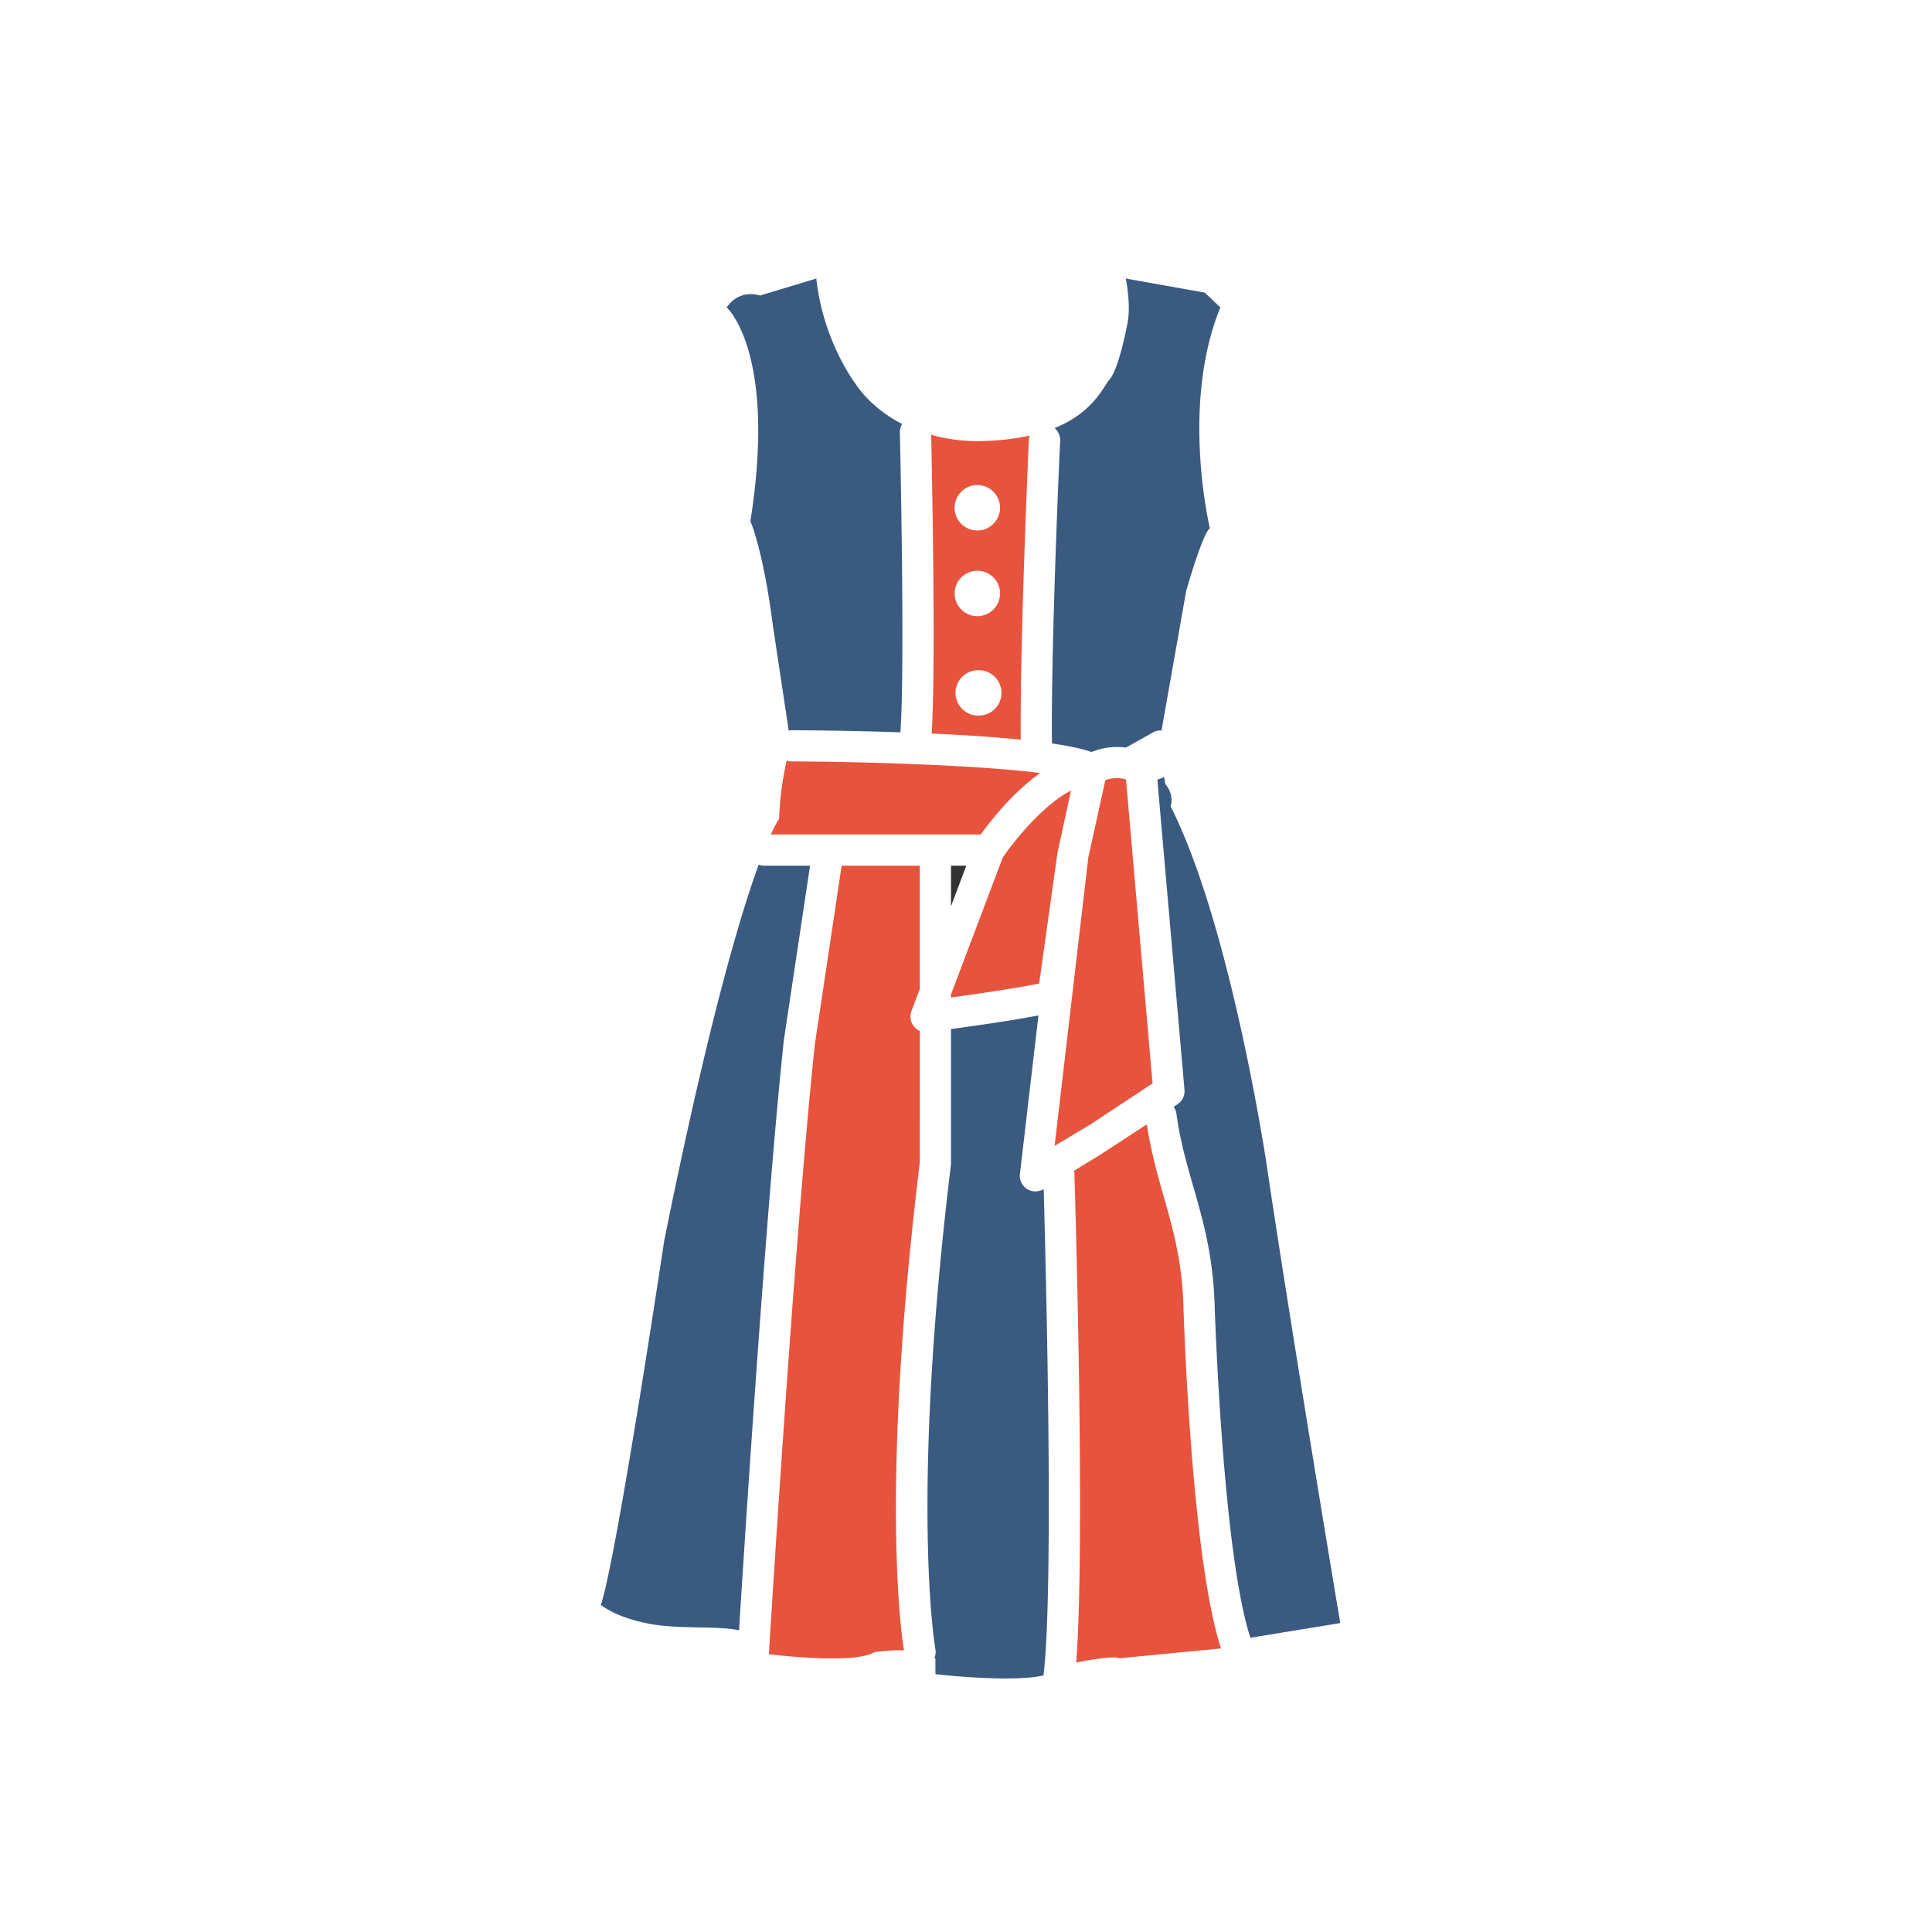
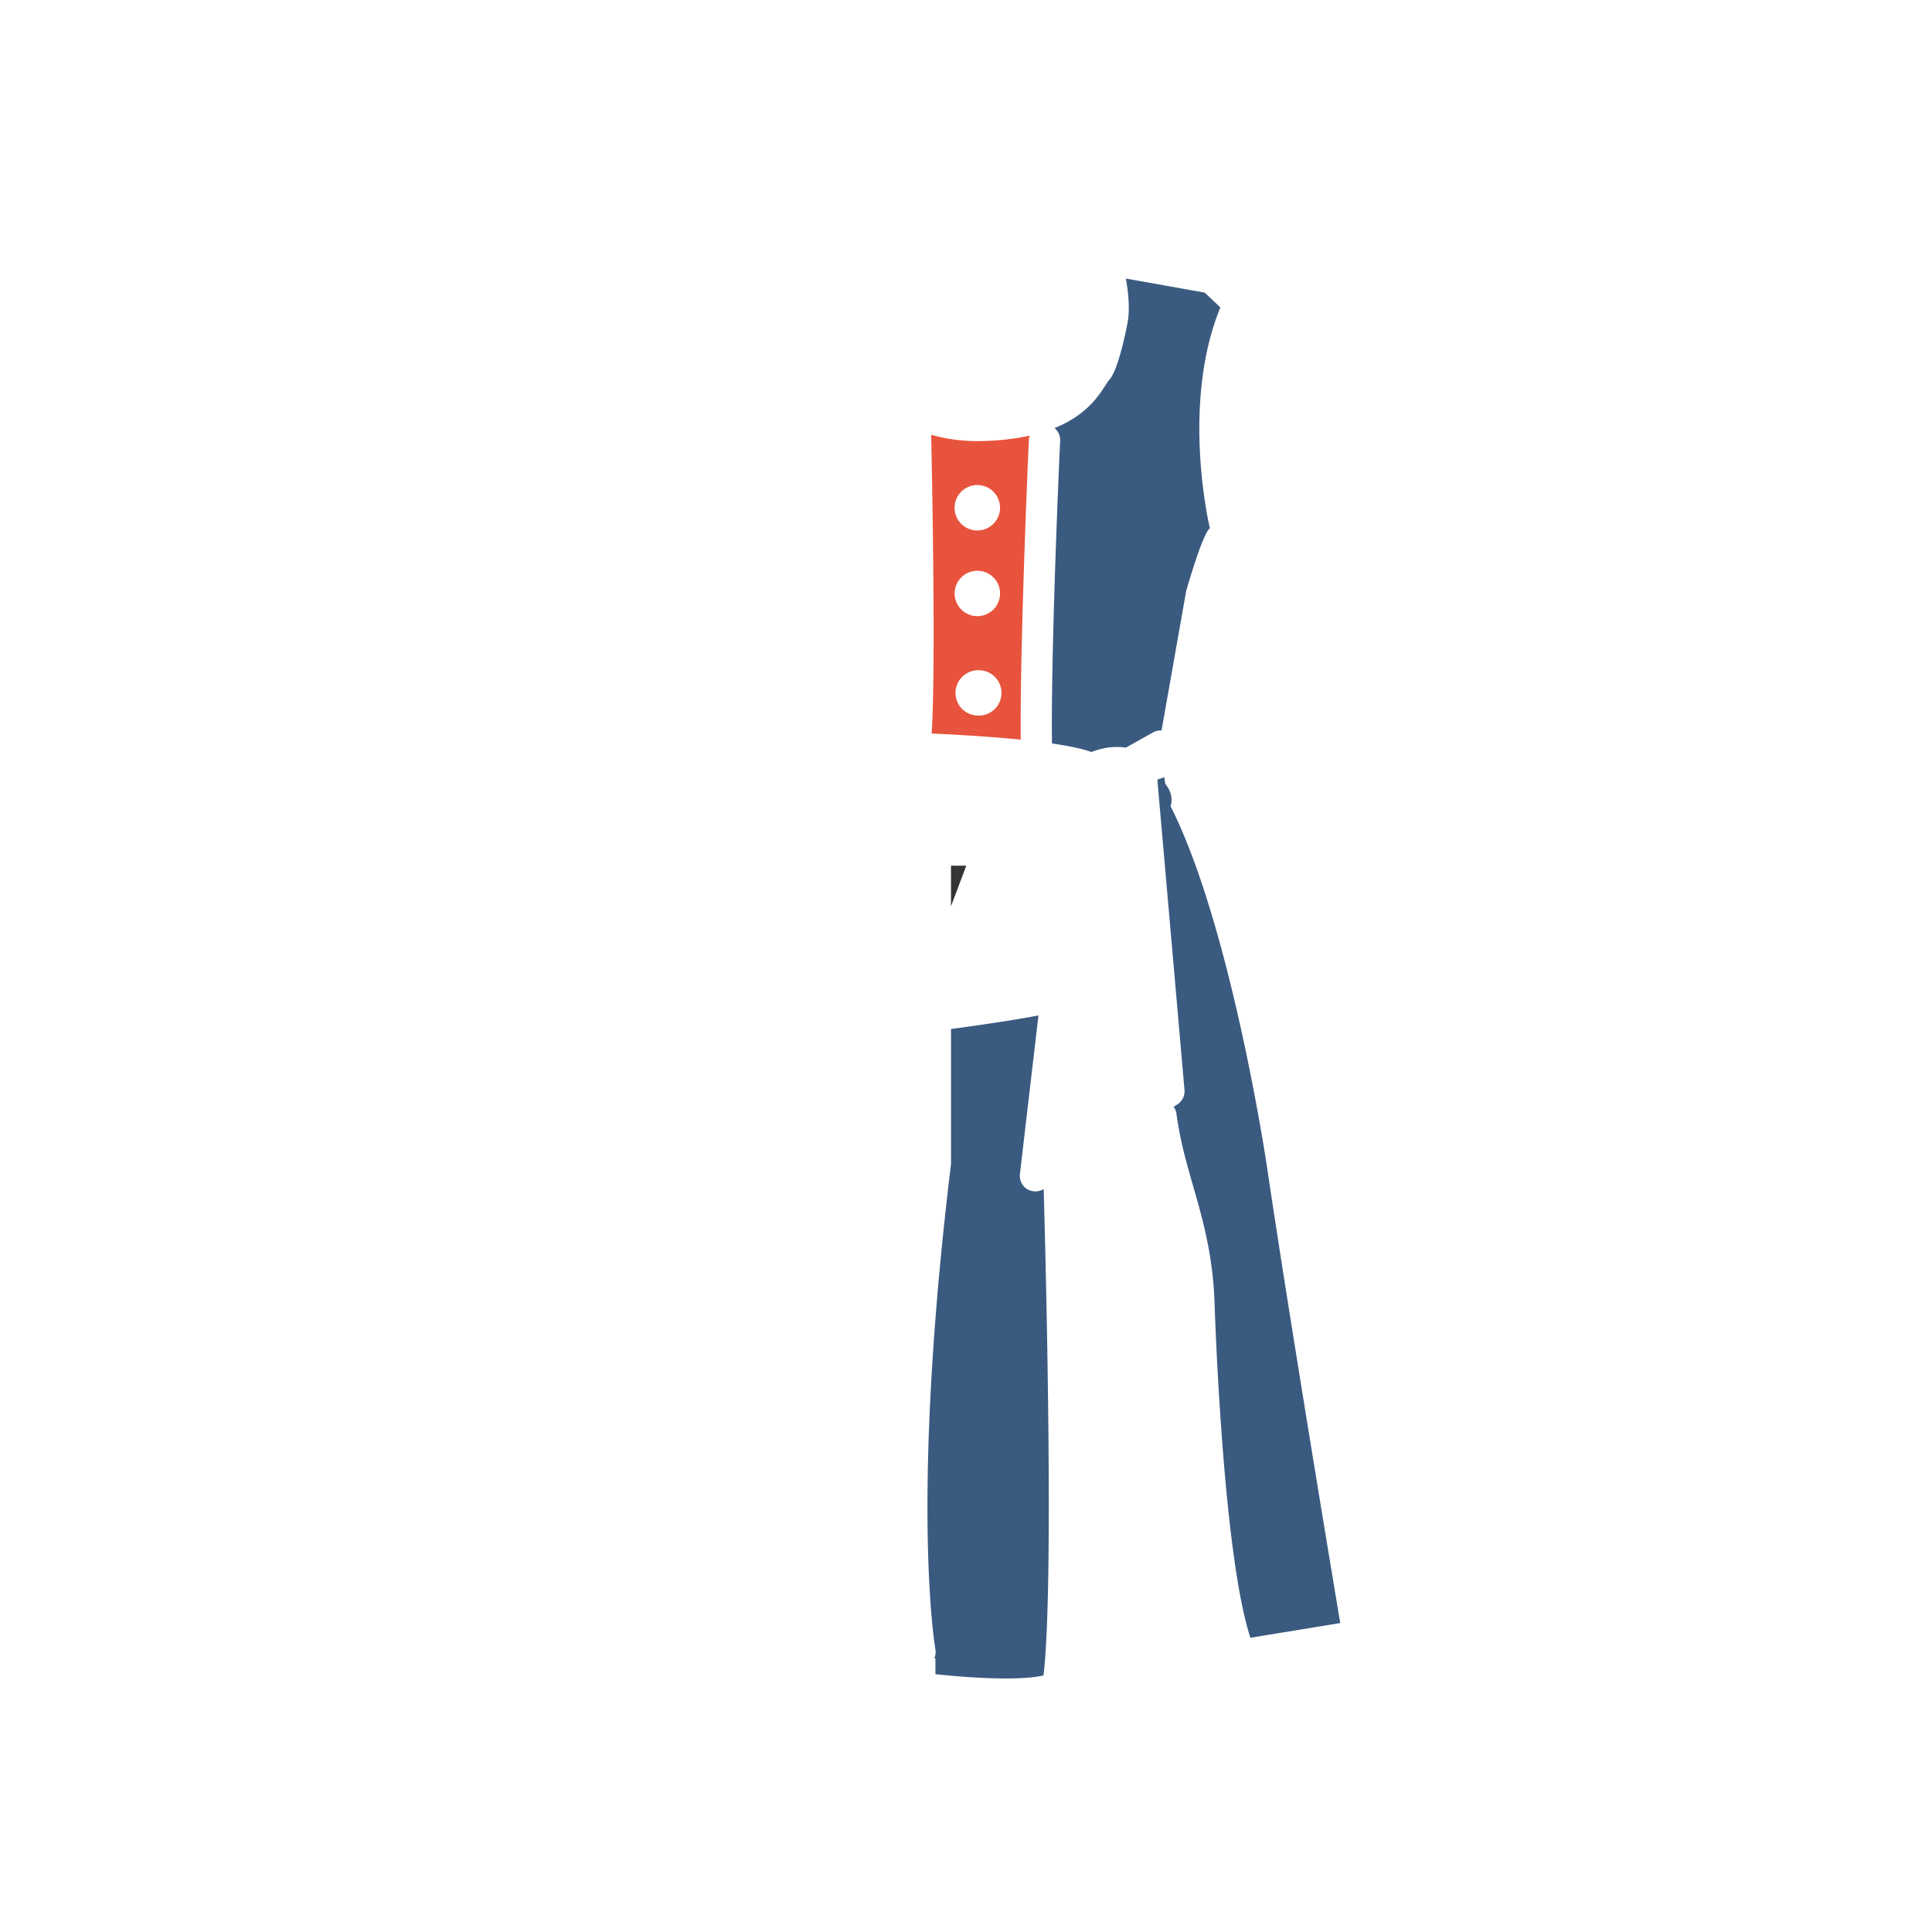
<svg xmlns="http://www.w3.org/2000/svg" t="1753590098280" class="icon" viewBox="0 0 1024 1024" version="1.1" p-id="4568" width="128" height="128">
-   <path d="M504.048 528.704c19.488-2.688 38.272-5.616 46.72-7.408l9.728-69.344c0-0.112 0.08-0.208 0.112-0.304 0.016-0.144-0.032-0.24 0-0.336l7.072-32.336c-14.816 7.552-30.368 26.944-36.192 35.488l-27.472 72.736 0.032 1.504z" fill="#E7533C" p-id="4569" />
  <path d="M504.048 480.336l8.112-21.504h-8.112z" fill="#333433" p-id="4570" />
  <path d="M671.536 618.464s-18.896-127.472-51.12-191.168c0 0 2.336-5.536-2.784-11.808l-0.56-3.584-3.648 1.328 14.384 164.416a8.32 8.32 0 0 1-3.696 7.648l-2.064 1.328a7.84 7.84 0 0 1 1.488 3.632c1.872 14.032 5.28 25.936 8.88 38.464 5.12 17.824 10.4 36.288 11.312 61.632 0.064 1.408 4.144 132.32 19.008 177.696l47.632-7.792c-0.032 0-27.024-161.456-38.832-241.792z" fill="#3A5A80" p-id="4571" />
-   <path d="M610.88 574.224L596.8 413.12a17.28 17.28 0 0 0-10.96 0.416l-9.008 40.944-17.872 152.864 19.504-11.712 32.416-21.408zM416.976 403.104a161.36 161.36 0 0 0-4.048 31.008s-1.504 1.872-4.352 8.176h111.264c5.152-7.216 17.008-22.336 31.504-32.576-33.312-4.176-92.72-6-132.144-6.144-0.8 0.016-1.488-0.224-2.224-0.464z" fill="#E7533C" p-id="4572" />
  <path d="M557.568 394.048c8.656 1.264 15.968 2.752 20.976 4.528a35.616 35.616 0 0 1 18.208-2.336l14.576-8.16a8.272 8.272 0 0 1 4.32-0.912c0.064-0.112 0.064-0.288 0.064-0.384l12.992-73.568s8.656-30.512 12.56-33.216c0 0-15.728-65.136 5.552-117.056l-8.288-7.856-41.824-7.456s2.928 14.208 0.816 23.968c0 0-4.336 23.648-9.44 29.568-3.536 4.048-8.544 17.408-29.136 25.712a8.48 8.48 0 0 1 2.992 6.576c-0.16 1.136-5.024 110.144-4.368 160.592zM553.088 630.288a8.448 8.448 0 0 1-8.784-0.112 8.272 8.272 0 0 1-3.728-7.92l9.824-84.064c-12.336 2.432-31.664 5.232-46.336 7.216v71.504c-21.856 179.872-8.4 256.624-8.256 257.344a8.032 8.032 0 0 1-0.56 4.496c0.16 0.128 0.384 0.192 0.544 0.288v8.304s40.016 4.64 57.28 0.672c5.488-45.44 1.472-208.576 0.112-257.712h-0.096z" fill="#3A5A80" p-id="4573" />
-   <path d="M487.552 546.432a8.304 8.304 0 0 1-4.448-10.528l4.416-11.76-0.016-65.312h-41.504c-0.016 0.16 0.048 0.24 0.032 0.368l-14.16 94.416c-10.848 102.096-24.208 320.432-24.32 322.624-0.016 0.224-0.144 0.336-0.16 0.512 15.008 1.744 46.416 4.528 55.888-1.008 0 0 7.504-1.312 15.824-1.008-2.224-14.208-11.888-92.016 8.432-258.88l0.016-69.424zM616.528 633.28c-3.296-11.568-6.608-23.664-8.688-37.344l-25.008 16.32-13.424 8.16c0.976 31.28 5.664 199.552 1.008 260.752 8.384-1.664 19.744-3.536 22.976-2.256l53.792-5.216C631.408 826.08 627.36 696.464 627.2 690.88c-0.864-23.28-5.632-39.936-10.672-57.6z" fill="#E7533C" p-id="4574" />
-   <path d="M429.344 458.832h-24.288a8.576 8.576 0 0 1-2.928-0.56c-10 27.376-26.816 84.192-50.08 199.296 0 0-25.136 167.824-33.568 193.056 0 0 8.416 7.28 28.32 10.464 14.8 2.32 34.16 0.624 44.912 3.008 2.864-45.968 14.24-223.12 23.712-312.56l13.92-92.704zM397.728 276.256s6.816 15.2 12.032 56.112l8.288 54.912c0.384-0.064 0.736-0.24 1.2-0.24h0.016c9.008 0.032 31.952 0.224 57.968 1.104 2.528-35.504-0.256-157.808-0.288-159.072a8.144 8.144 0 0 1 1.232-4.336c-17.36-8.928-24.672-21.248-24.672-21.248s-17.264-22.432-20.832-55.856l-29.84 9.008s-10.624-3.936-17.68 6.304c0 0 26.752 23.6 12.576 113.312z" fill="#3A5A80" p-id="4575" />
  <path d="M493.792 388.784c16.224 0.736 32.672 1.776 47.216 3.248-0.48-51.952 4.256-158.224 4.336-159.312 0.016-0.64 0.304-1.216 0.448-1.824a133.104 133.104 0 0 1-25.28 2.864 89.968 89.968 0 0 1-26.96-3.312c0.288 15.072 2.592 122.864 0.24 158.336z m24.224-9.52a12.016 12.016 0 0 1 0-24.016 12.032 12.032 0 1 1 0 24.016z m0-122.192a12.048 12.048 0 1 1-0.032 24.096 12.048 12.048 0 0 1 0.032-24.096z m-0.016 45.44c6.624 0 12.048 5.376 12.048 12a12.032 12.032 0 1 1-12.048-12z" fill="#E7533C" p-id="4576" />
</svg>